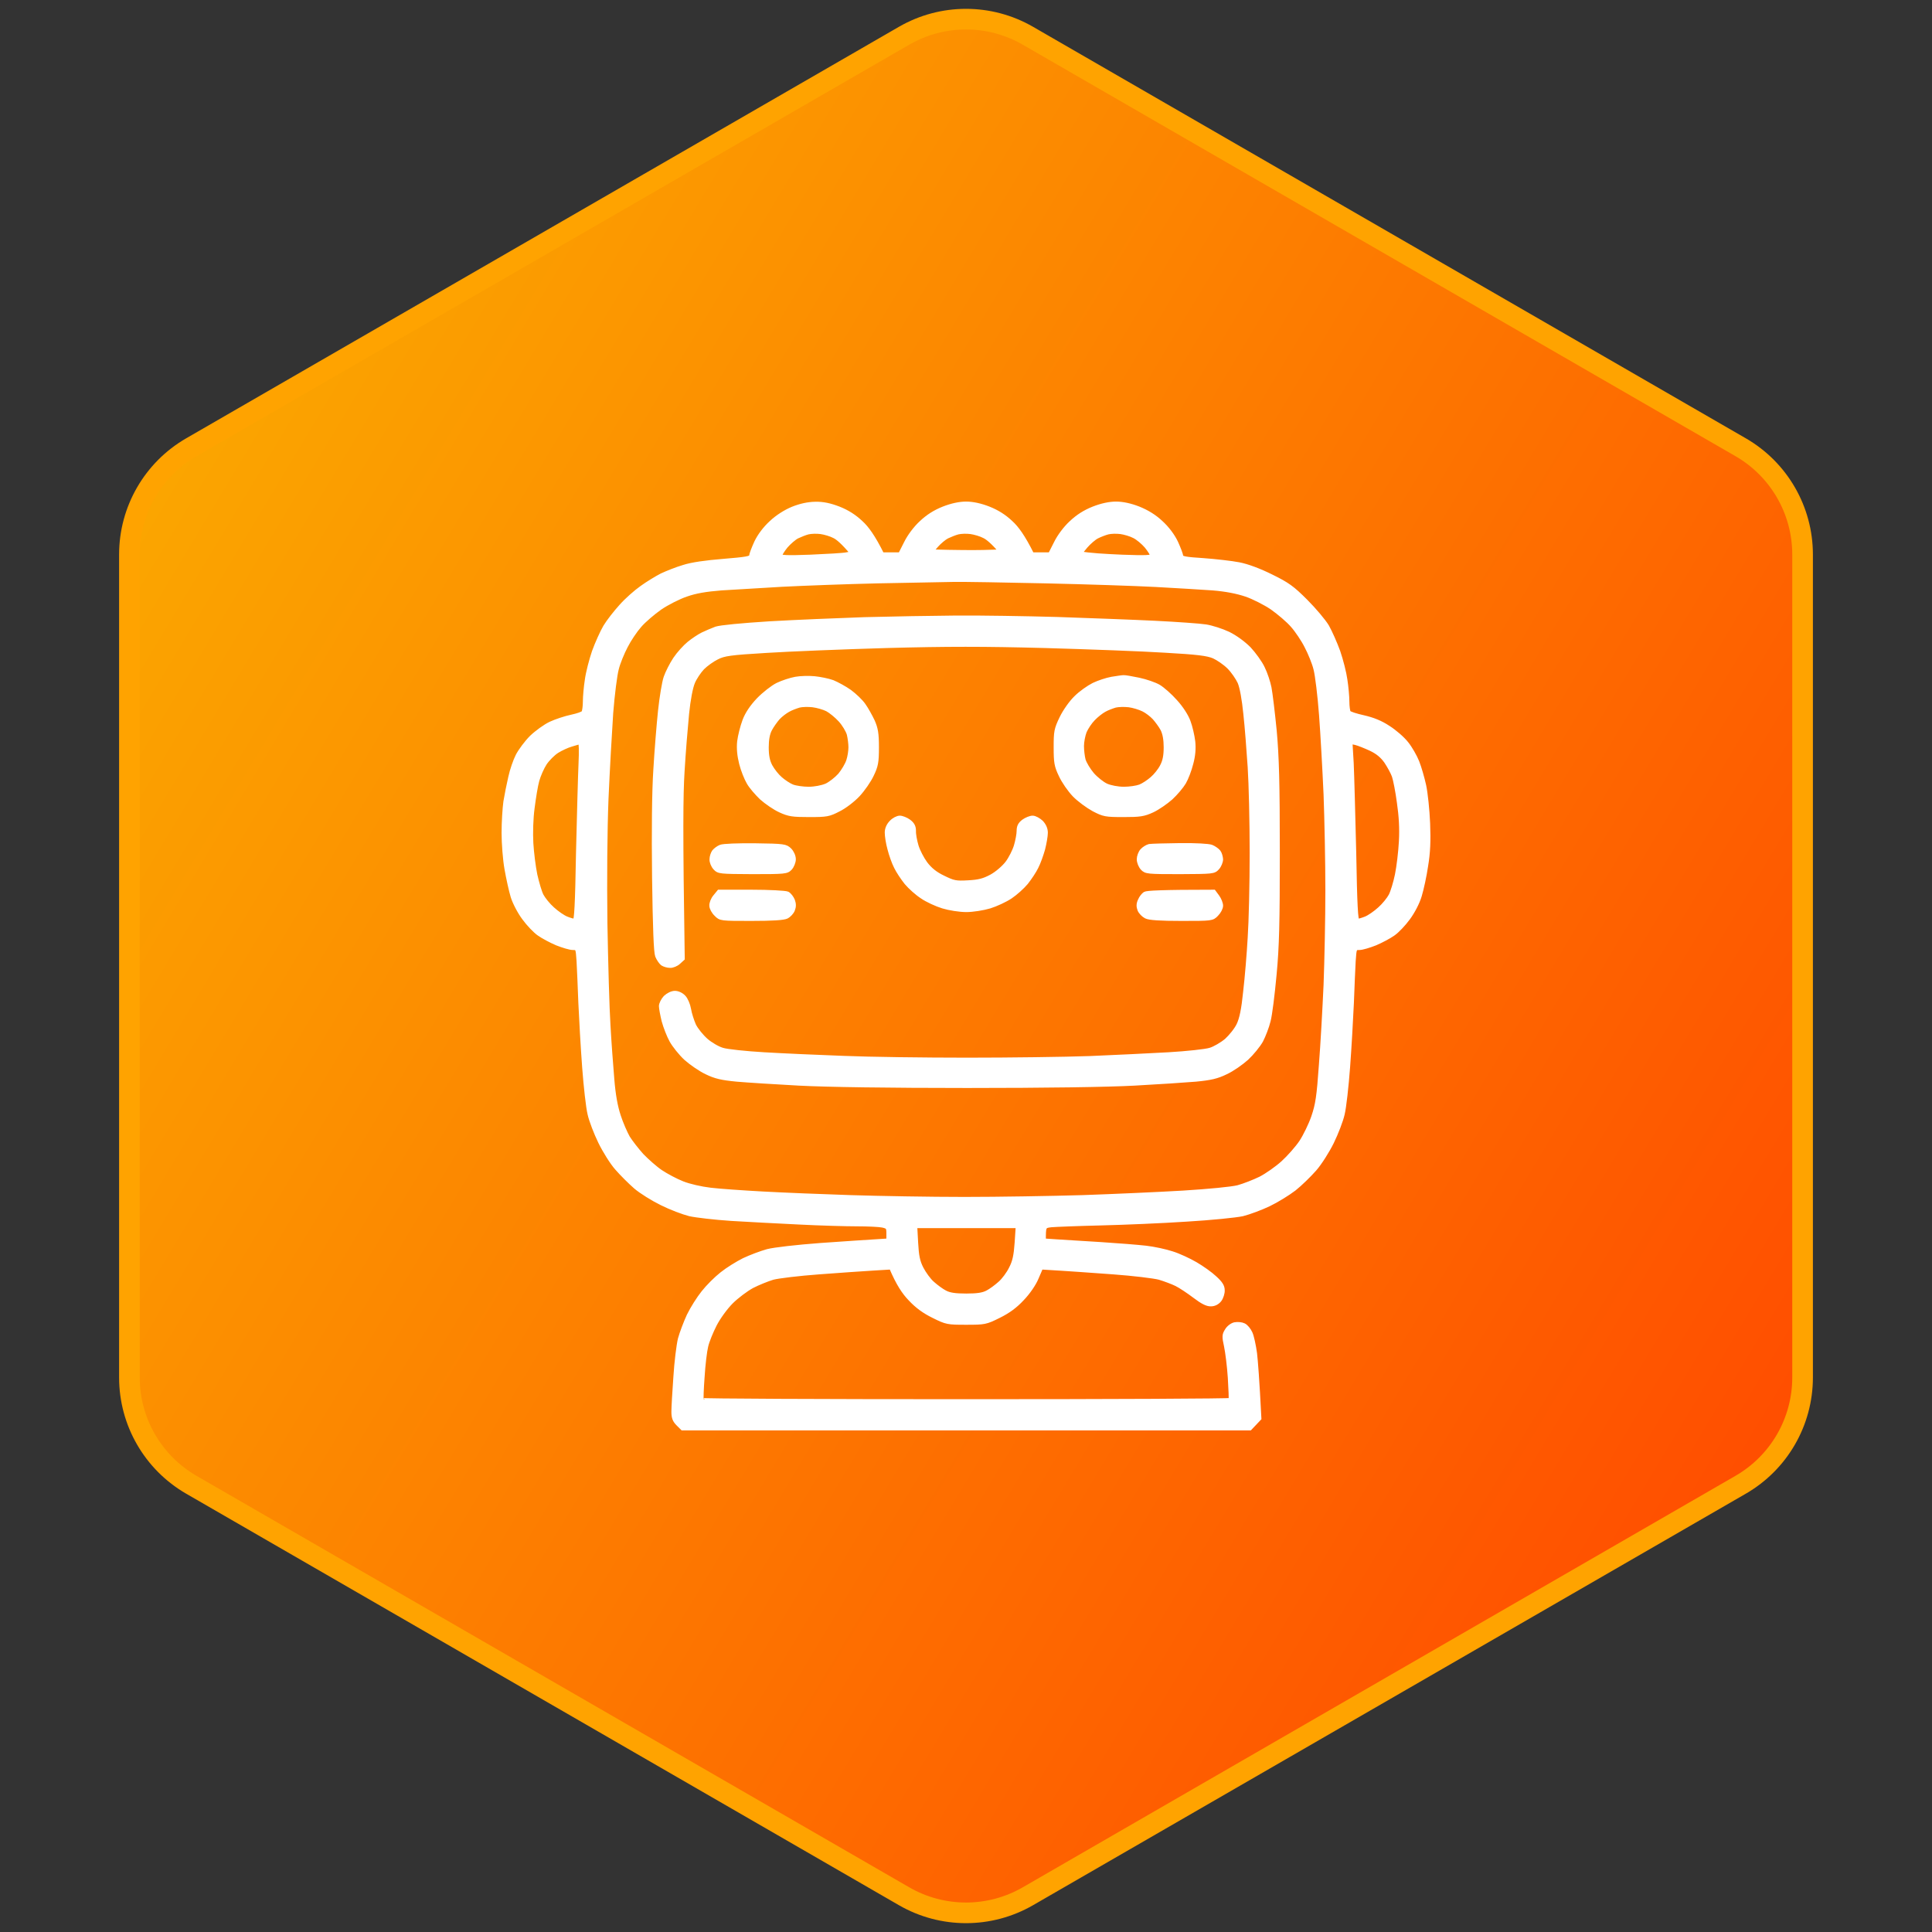
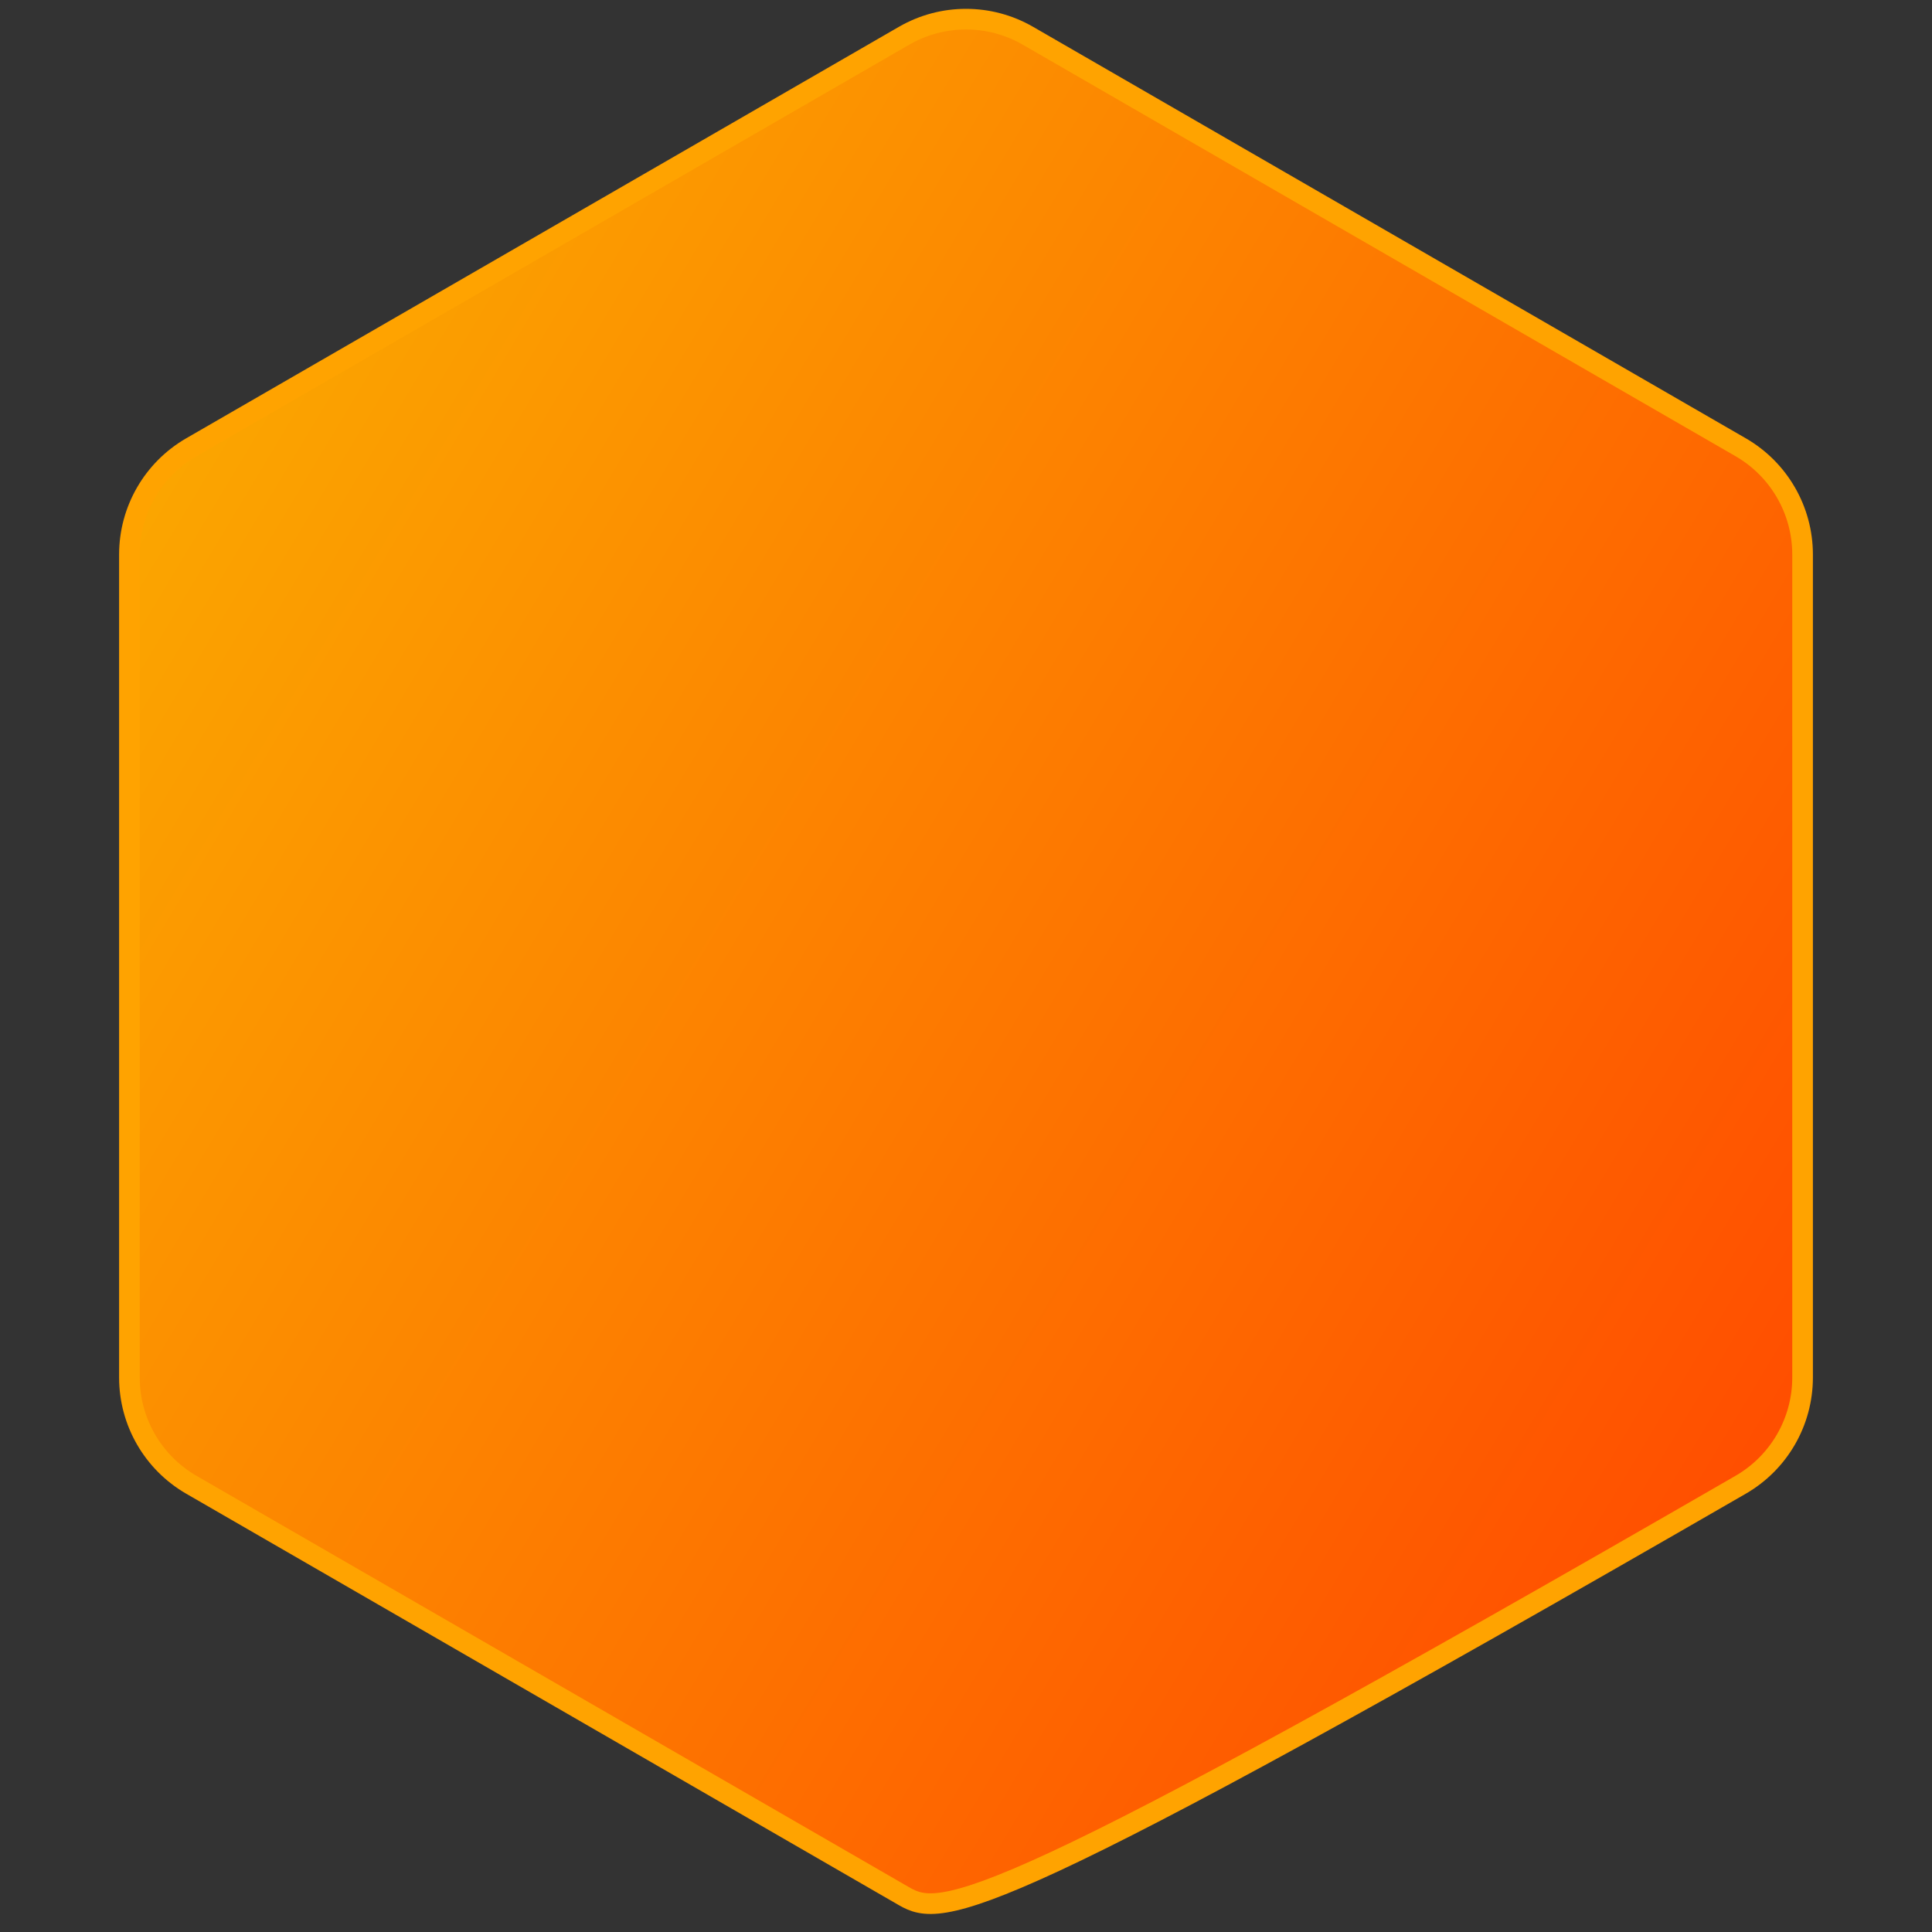
<svg xmlns="http://www.w3.org/2000/svg" width="468" height="468" viewBox="0 0 468 468" fill="none">
  <rect x="0" y="0" width="468" height="468" fill="#333333" stroke="none" />
-   <path d="M219 8.66C228.282 3.301 239.718 3.301 249 8.66L421.65 108.34C430.932 113.699 436.65 123.603 436.65 134.321V333.679C436.65 344.397 430.932 354.301 421.65 359.66L249 459.34C239.718 464.699 228.282 464.699 219 459.34L46.35 359.66C37.068 354.301 31.35 344.397 31.35 333.679V134.321C31.35 123.603 37.068 113.699 46.35 108.34L219 8.66Z" fill="url(#paint0_linear_444_22)" stroke="#FFA300" stroke-width="5" />
-   <path fill-rule="evenodd" clip-rule="evenodd" d="M197.488 122.044C199.37 122 200.989 122.35 203.177 123.181C205.278 124.012 206.985 125.106 208.56 126.594C209.96 127.863 211.492 129.919 213.68 134.294H218.056L219.457 131.537C220.244 129.919 221.776 127.863 223.176 126.594C224.752 125.106 226.458 124.012 228.559 123.181C230.572 122.394 232.454 122 234.029 122C235.604 122 237.486 122.394 239.499 123.181C241.6 124.012 243.306 125.106 244.882 126.594C246.282 127.863 247.814 129.919 250.002 134.294H254.378L255.778 131.537C256.566 129.919 258.098 127.863 259.498 126.594C261.074 125.106 262.78 124.012 264.881 123.181C266.894 122.394 268.776 122 270.351 122C271.926 122 273.808 122.394 275.821 123.181C277.878 124.012 279.672 125.106 281.248 126.594C282.735 127.95 284.092 129.744 284.88 131.406C285.536 132.85 286.105 134.338 286.105 134.688C286.105 135.213 287.155 135.431 291.444 135.694C294.42 135.912 298.315 136.35 300.109 136.7C302.166 137.094 305.098 138.188 307.986 139.631C311.924 141.556 313.106 142.431 316.3 145.625C318.357 147.681 320.677 150.438 321.464 151.75C322.208 153.062 323.434 155.819 324.178 157.875C324.878 159.931 325.665 162.994 325.884 164.656C326.147 166.319 326.366 168.725 326.366 169.906C326.366 171.131 326.541 172.313 326.716 172.575C326.891 172.838 328.51 173.363 330.304 173.756C332.58 174.281 334.461 175.025 336.299 176.25C337.831 177.213 339.8 178.919 340.719 180.1C341.638 181.238 342.776 183.25 343.301 184.562C343.826 185.875 344.57 188.456 344.964 190.25C345.358 192.044 345.796 196.2 345.927 199.438C346.102 203.681 345.971 206.569 345.446 209.719C345.095 212.125 344.395 215.363 343.914 216.938C343.433 218.6 342.251 220.875 341.113 222.406C340.063 223.85 338.444 225.556 337.481 226.213C336.562 226.869 334.593 227.919 333.149 228.531C331.704 229.1 329.998 229.625 329.298 229.625C328.116 229.625 328.116 229.669 327.897 232.819C327.81 234.525 327.591 239.119 327.46 242.969C327.285 246.819 326.891 253.819 326.541 258.5C326.191 263.181 325.622 268.3 325.228 269.875C324.878 271.45 323.696 274.513 322.646 276.656C321.596 278.8 319.714 281.775 318.445 283.219C317.176 284.663 314.988 286.806 313.5 287.988C312.012 289.125 309.255 290.831 307.329 291.75C305.404 292.669 302.559 293.719 300.984 294.113C299.409 294.463 293.326 295.075 287.418 295.425C281.51 295.819 272.145 296.212 266.631 296.344C261.117 296.475 255.735 296.694 254.684 296.781C252.846 297 252.846 297 252.846 300.5L256.041 300.719C257.748 300.806 262.518 301.112 266.631 301.375C270.745 301.638 275.646 302.031 277.572 302.25C279.497 302.469 282.342 303.081 283.917 303.606C285.492 304.087 288.031 305.269 289.606 306.188C291.181 307.106 293.282 308.594 294.288 309.556C295.645 310.781 296.17 311.569 296.17 312.531C296.214 313.231 295.864 314.325 295.426 314.894C294.901 315.55 294.157 315.944 293.326 315.944C292.407 315.987 291.225 315.375 289.387 313.975C287.943 312.881 285.974 311.569 285.011 311.088C284.048 310.606 282.167 309.906 280.854 309.512C279.541 309.162 274.508 308.55 269.695 308.2C264.881 307.85 258.973 307.413 252.19 307.019L251.096 309.556C250.483 311.044 249.039 313.144 247.595 314.631C245.932 316.425 244.182 317.694 241.95 318.787C238.799 320.362 238.493 320.406 234.029 320.406C229.565 320.406 229.259 320.362 226.108 318.787C223.876 317.694 222.126 316.425 220.463 314.631C219.019 313.144 217.575 311.044 215.868 307.019L211.492 307.281C209.085 307.413 203.177 307.85 198.364 308.2C193.55 308.55 188.517 309.162 187.204 309.512C185.892 309.906 183.616 310.825 182.172 311.569C180.728 312.356 178.452 314.062 177.139 315.375C175.783 316.731 174.032 319.137 173.157 320.844C172.282 322.55 171.319 324.913 171.056 326.094C170.75 327.319 170.356 330.644 170.181 333.531C169.962 336.419 169.875 338.912 169.962 339.131C170.05 339.306 198.889 339.438 234.029 339.438C269.169 339.438 298.008 339.306 298.096 339.131C298.183 338.912 298.096 336.506 297.921 333.75C297.746 330.994 297.308 327.538 297.002 326.094C296.477 323.731 296.52 323.337 297.177 322.287C297.571 321.587 298.446 320.931 299.102 320.8C299.802 320.669 300.765 320.756 301.29 321.019C301.859 321.281 302.559 322.156 302.909 322.944C303.26 323.687 303.741 325.919 304.004 327.844C304.222 329.769 304.572 334.1 305.054 343.594L302.778 346H165.324L164.23 344.906C163.398 344.075 163.136 343.375 163.136 341.975C163.136 340.925 163.354 337.163 163.617 333.531C163.836 329.944 164.361 325.788 164.711 324.344C165.105 322.9 166.068 320.363 166.855 318.656C167.687 316.95 169.262 314.456 170.356 313.1C171.45 311.7 173.463 309.688 174.864 308.594C176.22 307.5 178.627 306.012 180.203 305.225C181.778 304.481 184.316 303.519 185.892 303.081C187.555 302.644 192.981 302.031 198.801 301.594C204.359 301.2 210.31 300.806 215.212 300.5V298.881C215.212 297.35 215.124 297.175 213.811 296.869C213.024 296.694 210.223 296.562 207.553 296.562C204.928 296.562 198.626 296.388 193.55 296.125C188.517 295.906 181.122 295.469 177.139 295.25C173.157 294.987 168.65 294.463 167.074 294.113C165.499 293.719 162.479 292.581 160.291 291.488C158.147 290.438 155.259 288.644 153.946 287.506C152.589 286.325 150.576 284.312 149.438 283C148.257 281.688 146.463 278.8 145.412 276.656C144.362 274.513 143.18 271.45 142.83 269.875C142.437 268.3 141.868 263.181 141.518 258.5C141.167 253.819 140.774 246.819 140.599 242.969C140.467 239.119 140.248 234.525 140.161 232.819C139.942 229.669 139.942 229.625 138.761 229.625C138.06 229.625 136.354 229.1 134.91 228.531C133.465 227.919 131.496 226.869 130.577 226.213C129.614 225.556 127.995 223.85 126.945 222.406C125.851 220.962 124.626 218.6 124.188 217.156C123.75 215.712 123.094 212.694 122.7 210.463C122.306 208.275 122 204.337 122 201.756C122 199.131 122.219 195.762 122.438 194.188C122.7 192.613 123.225 189.944 123.619 188.281C123.969 186.619 124.801 184.212 125.413 183.031C126.026 181.85 127.514 179.837 128.739 178.612C129.965 177.431 132.065 175.9 133.378 175.288C134.691 174.675 136.966 173.931 138.411 173.625C139.855 173.319 141.167 172.881 141.343 172.575C141.518 172.313 141.693 171.087 141.693 169.906C141.693 168.681 141.911 166.319 142.174 164.656C142.393 162.994 143.181 159.931 143.881 157.875C144.625 155.819 145.85 153.106 146.594 151.837C147.382 150.525 149.132 148.294 150.445 146.85C151.758 145.363 154.033 143.35 155.477 142.344C156.922 141.294 159.11 139.981 160.291 139.369C161.517 138.8 163.88 137.837 165.543 137.356C167.512 136.7 170.969 136.219 175.301 135.869C180.684 135.431 181.953 135.213 181.953 134.688C181.953 134.338 182.522 132.85 183.178 131.406C183.966 129.744 185.323 127.95 186.811 126.594C188.298 125.194 190.224 123.969 192.018 123.225C193.915 122.467 195.738 122.073 197.488 122.044ZM193.112 129.963C192.412 130.313 191.143 131.406 190.355 132.325C189.611 133.244 188.955 134.294 188.955 134.556C188.955 134.994 190.574 135.081 196.307 134.863C200.333 134.688 204.271 134.469 205.059 134.294L206.459 134.031C204.271 131.406 202.915 130.269 202.083 129.875C201.252 129.438 199.764 129 198.801 128.869C197.838 128.738 196.482 128.781 195.738 128.956C195.038 129.131 193.856 129.613 193.112 129.963ZM229.434 129.963C228.734 130.313 227.552 131.319 226.852 132.106L225.583 133.594C231.972 133.769 235.78 133.769 238.143 133.725L242.475 133.594C240.506 131.319 239.237 130.269 238.405 129.875C237.574 129.438 236.086 129 235.123 128.869C234.16 128.738 232.804 128.781 232.06 128.956C231.36 129.131 230.178 129.613 229.434 129.963ZM265.756 129.963C265.056 130.313 263.787 131.406 262.999 132.325L261.599 134.031C263.787 134.469 267.725 134.688 271.795 134.863C277.484 135.081 279.103 134.994 279.103 134.556C279.103 134.294 278.447 133.244 277.703 132.325C276.915 131.406 275.559 130.269 274.727 129.875C273.896 129.438 272.408 129 271.445 128.869C270.482 128.738 269.082 128.781 268.382 128.956C267.682 129.131 266.456 129.613 265.756 129.963ZM189.393 141.644C184.229 141.95 177.621 142.344 174.732 142.519C170.969 142.825 168.562 143.219 166.199 144.05C164.405 144.663 161.56 146.106 159.897 147.244C158.234 148.425 156.003 150.306 154.952 151.531C153.902 152.712 152.37 154.988 151.583 156.562C150.751 158.137 149.745 160.587 149.395 162.031C149.001 163.475 148.388 168.287 148.038 172.75C147.732 177.213 147.207 186.575 146.9 193.531C146.594 201.494 146.506 212.738 146.638 223.719C146.813 233.344 147.119 244.456 147.382 248.438C147.6 252.419 148.038 258.237 148.301 261.344C148.607 265.194 149.132 268.081 149.876 270.312C150.445 272.106 151.495 274.469 152.108 275.562C152.764 276.613 154.296 278.581 155.477 279.894C156.703 281.163 158.76 283 160.072 283.875C161.385 284.75 163.748 286.019 165.324 286.631C166.943 287.287 169.875 287.944 172.107 288.206C174.295 288.469 179.984 288.862 184.798 289.125C189.611 289.388 199.151 289.781 206.022 290C212.892 290.219 225.277 290.438 233.591 290.438C241.906 290.438 254.816 290.219 262.255 290C269.738 289.737 280.635 289.256 286.543 288.906C292.888 288.513 298.315 287.987 299.89 287.594C301.334 287.2 303.785 286.238 305.316 285.494C306.848 284.706 309.299 283 310.787 281.644C312.231 280.331 314.244 278.056 315.206 276.613C316.125 275.213 317.482 272.456 318.138 270.531C319.145 267.6 319.451 265.544 319.976 258.062C320.37 253.119 320.852 244.369 321.114 238.594C321.333 232.819 321.552 222.494 321.552 215.625C321.552 208.756 321.333 198.344 321.114 192.438C320.852 186.531 320.37 177.869 320.02 173.188C319.67 168.506 319.057 163.475 318.664 162.031C318.313 160.587 317.307 158.137 316.475 156.562C315.688 154.988 314.156 152.712 313.106 151.531C312.056 150.306 309.824 148.425 308.161 147.244C306.498 146.106 303.653 144.663 301.859 144.05C299.671 143.306 296.958 142.781 293.763 142.519C291.138 142.344 284.924 141.95 279.979 141.688C275.033 141.425 263.043 141.031 253.284 140.812C243.525 140.594 233.504 140.419 230.966 140.462C228.428 140.506 220.157 140.681 212.586 140.812C205.015 140.987 194.556 141.381 189.393 141.644ZM134.953 181.938C133.991 182.55 132.678 183.863 131.978 184.913C131.321 185.919 130.49 187.8 130.14 189.069C129.79 190.294 129.308 193.312 129.002 195.719C128.652 198.256 128.564 201.844 128.695 204.25C128.827 206.525 129.264 209.981 129.658 211.906C130.096 213.831 130.752 216.106 131.19 216.938C131.627 217.769 132.809 219.256 133.859 220.175C134.91 221.137 136.441 222.188 137.229 222.494C137.973 222.8 138.892 223.062 139.198 223.062C139.592 223.062 139.811 219.3 140.03 206.569C140.248 197.469 140.511 187.713 140.642 184.913C140.774 182.069 140.73 179.75 140.511 179.794C140.336 179.794 139.373 180.056 138.411 180.362C137.448 180.625 135.872 181.369 134.953 181.938ZM327.416 184.869C327.547 187.712 327.81 197.469 328.028 206.569C328.247 219.3 328.466 223.062 328.86 223.062C329.166 223.062 330.085 222.8 330.829 222.494C331.617 222.188 333.149 221.137 334.199 220.175C335.249 219.256 336.431 217.769 336.868 216.938C337.306 216.106 338.006 213.831 338.4 211.906C338.794 209.981 339.231 206.35 339.363 203.812C339.538 200.706 339.363 197.688 338.881 194.406C338.531 191.737 337.962 188.85 337.656 187.975C337.35 187.1 336.474 185.525 335.774 184.475C334.855 183.163 333.717 182.2 332.055 181.413C330.742 180.8 329.079 180.144 328.379 179.969L327.11 179.706L327.416 184.869ZM221.907 301.025C222.082 304.219 222.345 305.575 223.22 307.281C223.833 308.462 225.014 310.125 225.889 310.869C226.765 311.656 228.121 312.663 228.909 313.056C229.959 313.625 231.36 313.844 234.073 313.844C236.742 313.844 238.143 313.625 239.193 313.056C239.981 312.663 241.337 311.656 242.212 310.869C243.088 310.125 244.313 308.462 244.882 307.281C245.757 305.619 246.063 304.131 246.282 301.025L246.545 297H221.688L221.907 301.025ZM231.666 149.606C237.442 149.562 248.47 149.738 256.172 149.956C263.874 150.219 274.508 150.612 279.803 150.875C285.099 151.138 290.613 151.531 292.057 151.75C293.501 151.969 295.951 152.756 297.527 153.5C299.234 154.331 301.203 155.775 302.559 157.131C303.741 158.4 305.273 160.5 305.885 161.812C306.542 163.125 307.242 165.269 307.504 166.581C307.767 167.937 308.336 172.662 308.773 177.081C309.342 183.469 309.517 189.681 309.517 206.394C309.517 223.5 309.386 229.275 308.73 236.144C308.292 240.869 307.679 245.856 307.286 247.3C306.936 248.744 306.104 250.887 305.491 252.069C304.835 253.25 303.26 255.175 301.99 256.356C300.721 257.494 298.49 259.069 296.958 259.769C294.814 260.819 293.282 261.169 289.65 261.519C287.112 261.738 280.416 262.175 274.771 262.481C268.294 262.831 253.24 263.05 234.292 263.05C215.387 263.05 200.158 262.831 193.594 262.481C187.817 262.175 180.99 261.738 178.496 261.519C174.864 261.169 173.288 260.819 171.144 259.769C169.656 259.069 167.381 257.494 166.111 256.356C164.842 255.175 163.311 253.25 162.654 252.069C161.998 250.887 161.166 248.744 160.773 247.3C160.422 245.856 160.116 244.238 160.116 243.713C160.116 243.188 160.598 242.225 161.166 241.612C161.823 241 162.742 240.519 163.486 240.519C164.186 240.519 165.061 240.913 165.63 241.525C166.155 242.05 166.724 243.406 166.899 244.456C167.074 245.55 167.643 247.3 168.124 248.394C168.65 249.444 169.962 251.063 171.056 252.025C172.107 252.944 173.901 253.994 174.995 254.3C176.045 254.65 180.596 255.131 185.06 255.394C189.48 255.656 198.145 256.05 204.315 256.269C210.442 256.531 223.92 256.706 234.292 256.706C244.619 256.706 258.01 256.531 264.049 256.312C270.045 256.05 278.622 255.656 283.086 255.394C287.505 255.131 292.057 254.65 293.151 254.3C294.201 253.994 295.995 252.944 297.089 252.025C298.139 251.063 299.496 249.4 300.021 248.263C300.721 246.819 301.203 244.544 301.64 240.213C302.034 236.888 302.516 231.025 302.734 227.175C302.997 223.325 303.216 214.094 303.216 206.612C303.216 199.175 302.997 189.812 302.734 185.831C302.472 181.894 302.034 176.075 301.684 172.925C301.334 169.425 300.809 166.494 300.284 165.269C299.802 164.219 298.665 162.556 297.702 161.594C296.739 160.631 295.076 159.494 294.026 159.013C292.451 158.356 290.044 158.05 282.21 157.612C276.784 157.262 263.699 156.781 253.109 156.475C238.23 156.081 229.478 156.081 214.818 156.475C204.315 156.781 191.23 157.306 185.717 157.656C176.877 158.181 175.389 158.4 173.682 159.275C172.588 159.8 171.013 160.937 170.181 161.769C169.35 162.644 168.3 164.219 167.862 165.269C167.337 166.494 166.768 169.469 166.418 172.925C166.111 176.075 165.586 182.375 165.324 186.925C164.974 192.525 164.886 201.319 165.368 232.206L164.361 233.125C163.836 233.606 162.873 234 162.304 233.956C161.692 233.956 160.86 233.694 160.466 233.431C160.072 233.125 159.503 232.294 159.197 231.55C158.847 230.631 158.628 224.944 158.453 212.519C158.322 201.275 158.409 191.781 158.76 186.487C159.022 181.937 159.547 175.506 159.897 172.181C160.247 168.856 160.86 165.225 161.254 164.087C161.648 162.95 162.654 160.938 163.53 159.625C164.405 158.312 165.936 156.65 166.899 155.862C167.862 155.075 169.306 154.113 170.181 153.675C171.013 153.281 172.501 152.625 173.463 152.275C174.514 151.925 179.502 151.444 186.373 151.006C192.5 150.656 202.827 150.219 209.348 150C215.824 149.825 225.889 149.65 231.666 149.606ZM197.313 164.306C198.626 164.437 200.595 164.831 201.689 165.225C202.74 165.663 204.621 166.669 205.847 167.544C207.028 168.419 208.56 169.863 209.216 170.825C209.873 171.744 210.836 173.494 211.404 174.675C212.192 176.469 212.411 177.65 212.411 181.019C212.411 184.65 212.236 185.525 211.186 187.713C210.529 189.113 209.041 191.256 207.86 192.525C206.678 193.794 204.578 195.412 203.134 196.112C200.77 197.337 200.245 197.425 196 197.425C191.974 197.425 191.099 197.294 188.999 196.331C187.642 195.719 185.629 194.319 184.447 193.269C183.31 192.175 181.866 190.512 181.34 189.55C180.772 188.587 179.94 186.531 179.546 184.956C179.065 183.031 178.89 181.325 179.065 179.619C179.24 178.219 179.809 175.987 180.334 174.587C180.947 172.925 182.128 171.175 183.704 169.513C185.06 168.113 187.117 166.494 188.342 165.881C189.524 165.313 191.493 164.656 192.718 164.438C193.9 164.219 195.957 164.175 197.313 164.306ZM190.968 171.962C190.224 172.356 189.13 173.188 188.474 173.888C187.861 174.588 186.986 175.812 186.548 176.644C185.979 177.694 185.717 179.137 185.717 181.019C185.717 183.075 185.979 184.387 186.636 185.612C187.161 186.575 188.211 187.931 189.042 188.631C189.83 189.331 191.143 190.206 191.931 190.513C192.718 190.819 194.513 191.081 195.869 191.081C197.357 191.081 199.108 190.731 200.158 190.294C201.121 189.856 202.565 188.719 203.44 187.756C204.271 186.75 205.19 185.219 205.497 184.256C205.803 183.338 206.022 181.894 206.022 181.019C206.022 180.187 205.847 178.787 205.628 177.869C205.365 176.95 204.446 175.419 203.527 174.413C202.652 173.45 201.208 172.269 200.377 171.831C199.501 171.394 197.926 170.956 196.876 170.825C195.782 170.694 194.294 170.738 193.594 170.913C192.85 171.131 191.668 171.569 190.968 171.962ZM272.145 164.044C272.495 164 274.158 164.306 275.865 164.656C277.528 165.006 279.716 165.75 280.679 166.319C281.641 166.888 283.479 168.506 284.749 169.95C286.149 171.481 287.418 173.45 287.899 174.806C288.381 176.075 288.862 178.219 289.037 179.619C289.212 181.325 289.081 183.031 288.556 184.956C288.162 186.531 287.374 188.587 286.805 189.55C286.236 190.512 284.836 192.175 283.654 193.269C282.473 194.319 280.46 195.719 279.147 196.331C277.047 197.294 276.128 197.425 272.145 197.425C267.813 197.425 267.375 197.337 264.925 196.069C263.48 195.281 261.336 193.706 260.242 192.569C259.104 191.387 257.616 189.244 256.96 187.8C255.866 185.525 255.735 184.694 255.735 181.019C255.735 177.256 255.822 176.644 257.135 173.931C257.967 172.225 259.454 170.125 260.636 168.987C261.774 167.85 263.699 166.494 264.925 165.881C266.106 165.313 268.075 164.656 269.301 164.438C270.482 164.263 271.751 164.044 272.145 164.044ZM267.55 171.962C266.806 172.356 265.581 173.319 264.837 174.106C264.049 174.894 263.13 176.294 262.737 177.212C262.386 178.131 262.08 179.706 262.08 180.712C262.08 181.719 262.255 183.25 262.474 184.081C262.737 184.956 263.656 186.487 264.575 187.581C265.494 188.631 267.025 189.856 267.988 190.294C268.994 190.731 270.789 191.081 272.233 191.081C273.633 191.081 275.384 190.819 276.171 190.513C276.959 190.206 278.272 189.331 279.06 188.631C279.891 187.931 280.985 186.575 281.466 185.612C282.123 184.387 282.385 183.075 282.385 181.019C282.385 179.137 282.123 177.694 281.598 176.644C281.16 175.812 280.241 174.588 279.628 173.888C278.972 173.188 277.79 172.269 276.959 171.875C276.084 171.438 274.508 170.956 273.458 170.825C272.364 170.694 270.876 170.738 270.176 170.913C269.432 171.131 268.25 171.569 267.55 171.962ZM217.969 198.081C218.494 198.081 219.5 198.475 220.157 198.956C221.032 199.612 221.382 200.225 221.382 201.275C221.338 202.063 221.645 203.681 221.995 204.862C222.345 206.087 223.351 208.013 224.183 209.15C225.277 210.594 226.546 211.644 228.471 212.562C230.966 213.788 231.535 213.919 234.51 213.744C237.092 213.613 238.274 213.306 240.156 212.3C241.512 211.556 243.131 210.156 244.007 209.019C244.794 207.969 245.757 206.087 246.107 204.862C246.457 203.681 246.764 202.063 246.764 201.275C246.764 200.225 247.07 199.612 247.945 198.956C248.602 198.475 249.608 198.081 250.133 198.081C250.702 198.081 251.621 198.606 252.234 199.175C252.934 199.919 253.328 200.794 253.328 201.713C253.328 202.5 253.022 204.25 252.671 205.65C252.278 207.05 251.577 209.019 251.052 210.025C250.571 211.031 249.433 212.737 248.558 213.831C247.683 214.881 245.976 216.413 244.794 217.2C243.569 218.031 241.293 219.081 239.762 219.562C238.143 220.044 235.648 220.438 234.073 220.438C232.454 220.438 229.959 220.044 228.384 219.562C226.808 219.081 224.533 218.031 223.351 217.2C222.126 216.413 220.419 214.881 219.544 213.831C218.669 212.737 217.531 211.031 217.05 210.025C216.525 209.019 215.824 207.05 215.474 205.65C215.08 204.25 214.818 202.5 214.818 201.669C214.818 200.794 215.212 199.875 215.912 199.175C216.481 198.562 217.4 198.081 217.969 198.081ZM182.96 204.775C189.918 204.863 190.311 204.95 191.274 205.869C191.843 206.438 192.281 207.4 192.281 208.144C192.281 208.8 191.887 209.806 191.406 210.331C190.574 211.206 190.136 211.25 182.303 211.25C174.382 211.206 174.076 211.206 173.201 210.244C172.719 209.719 172.326 208.756 172.369 208.144C172.369 207.575 172.632 206.744 172.938 206.306C173.245 205.913 173.988 205.344 174.557 205.125C175.17 204.862 178.802 204.731 182.96 204.775ZM285.799 204.731C289.606 204.688 292.757 204.862 293.457 205.125C294.113 205.388 294.901 205.956 295.207 206.35C295.514 206.744 295.733 207.575 295.776 208.144C295.776 208.756 295.383 209.719 294.901 210.244C294.026 211.206 293.763 211.206 285.799 211.25C277.965 211.25 277.572 211.206 276.74 210.331C276.259 209.806 275.865 208.844 275.865 208.144C275.865 207.487 276.215 206.525 276.653 206.044C277.09 205.563 277.878 205.081 278.403 204.95C278.928 204.863 282.254 204.775 285.799 204.731ZM174.164 216.019H181.997C186.373 216.019 190.268 216.237 190.749 216.456C191.23 216.719 191.799 217.463 192.062 218.119C192.368 218.95 192.368 219.65 192.062 220.394C191.843 221.006 191.143 221.75 190.53 222.056C189.786 222.406 187.073 222.581 181.997 222.581C174.645 222.581 174.514 222.581 173.463 221.487C172.851 220.919 172.326 219.956 172.326 219.388C172.282 218.819 172.676 217.813 173.201 217.2L174.164 216.019ZM294.026 216.019L294.901 217.2C295.383 217.856 295.776 218.863 295.776 219.388C295.776 219.956 295.295 220.875 294.682 221.487C293.632 222.581 293.545 222.581 286.149 222.581C281.073 222.581 278.359 222.406 277.615 222.013C277.003 221.706 276.303 221.006 276.04 220.394C275.734 219.606 275.734 218.95 276.128 218.119C276.39 217.463 276.959 216.763 277.353 216.5C277.79 216.237 281.204 216.019 294.026 216.019Z" fill="white" stroke="white" />
+   <path d="M219 8.66C228.282 3.301 239.718 3.301 249 8.66L421.65 108.34C430.932 113.699 436.65 123.603 436.65 134.321V333.679C436.65 344.397 430.932 354.301 421.65 359.66C239.718 464.699 228.282 464.699 219 459.34L46.35 359.66C37.068 354.301 31.35 344.397 31.35 333.679V134.321C31.35 123.603 37.068 113.699 46.35 108.34L219 8.66Z" fill="url(#paint0_linear_444_22)" stroke="#FFA300" stroke-width="5" />
  <defs>
    <linearGradient id="paint0_linear_444_22" x1="32" y1="120" x2="432" y2="360" gradientUnits="userSpaceOnUse">
      <stop stop-color="#FBA600" />
      <stop offset="1" stop-color="#FF4D00" />
    </linearGradient>
  </defs>
</svg>